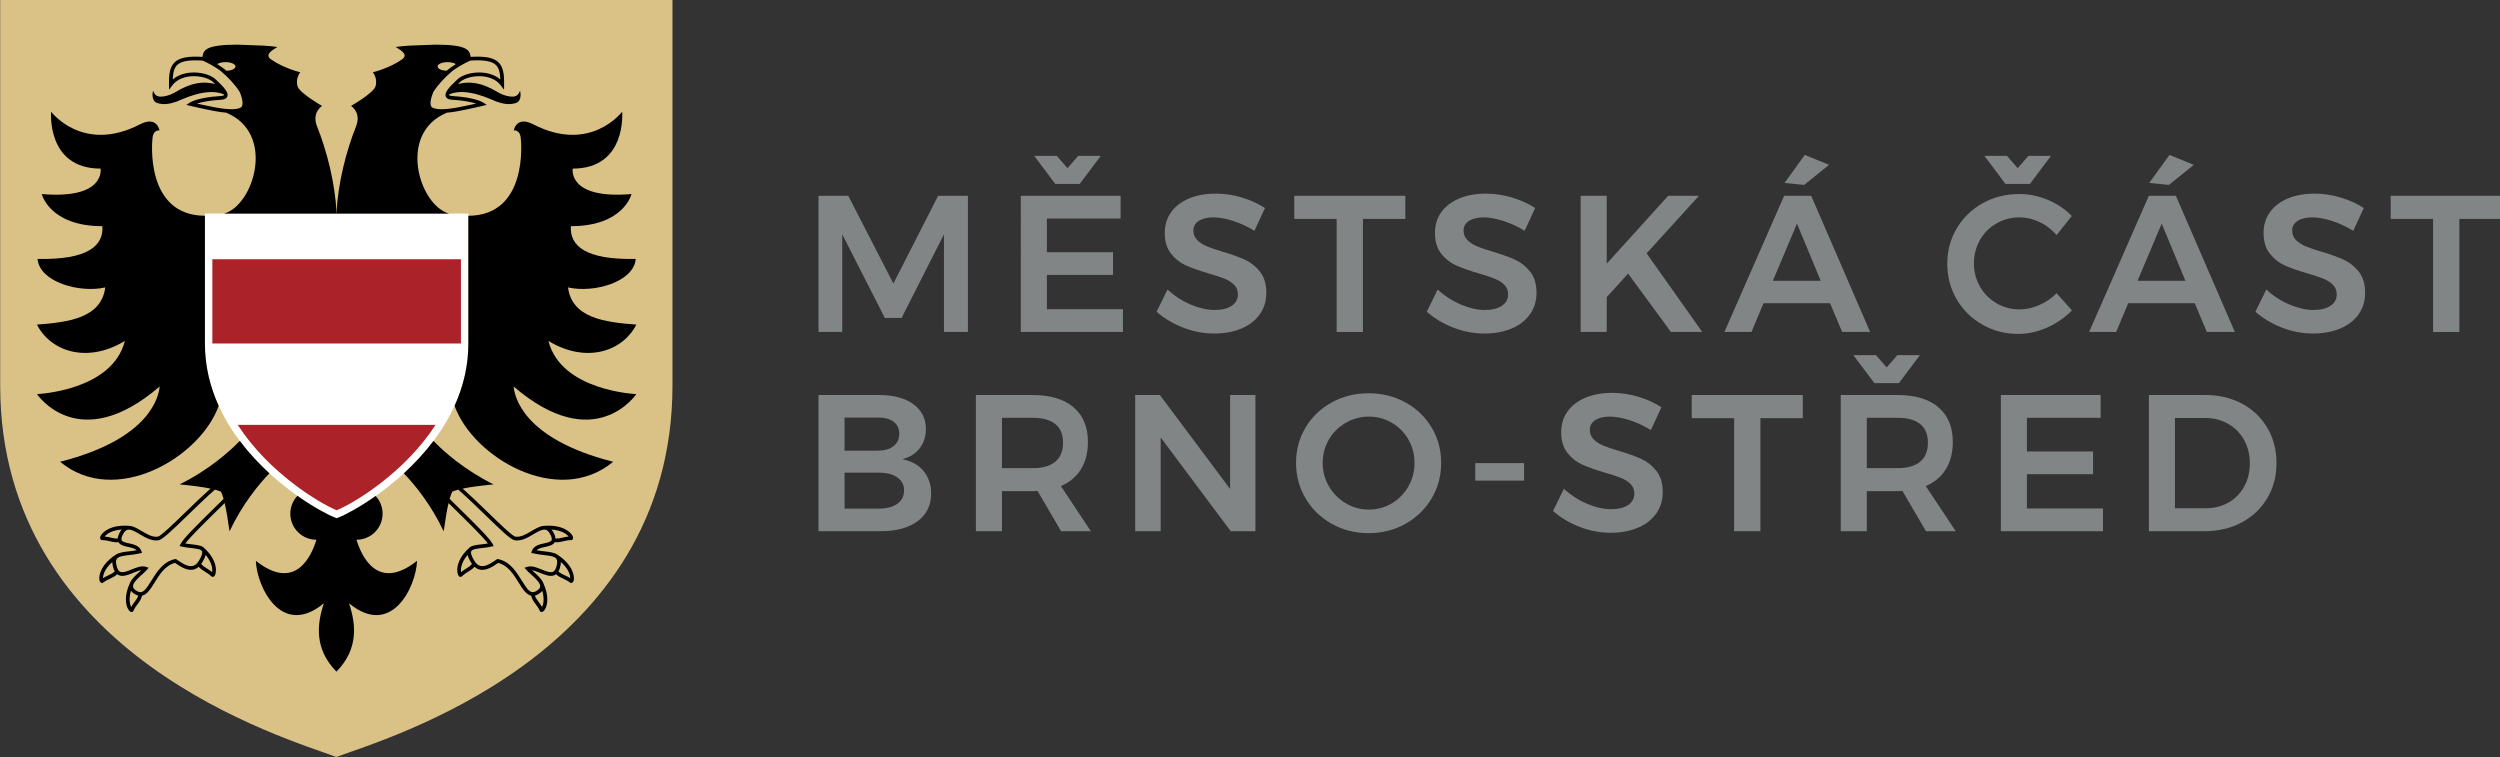
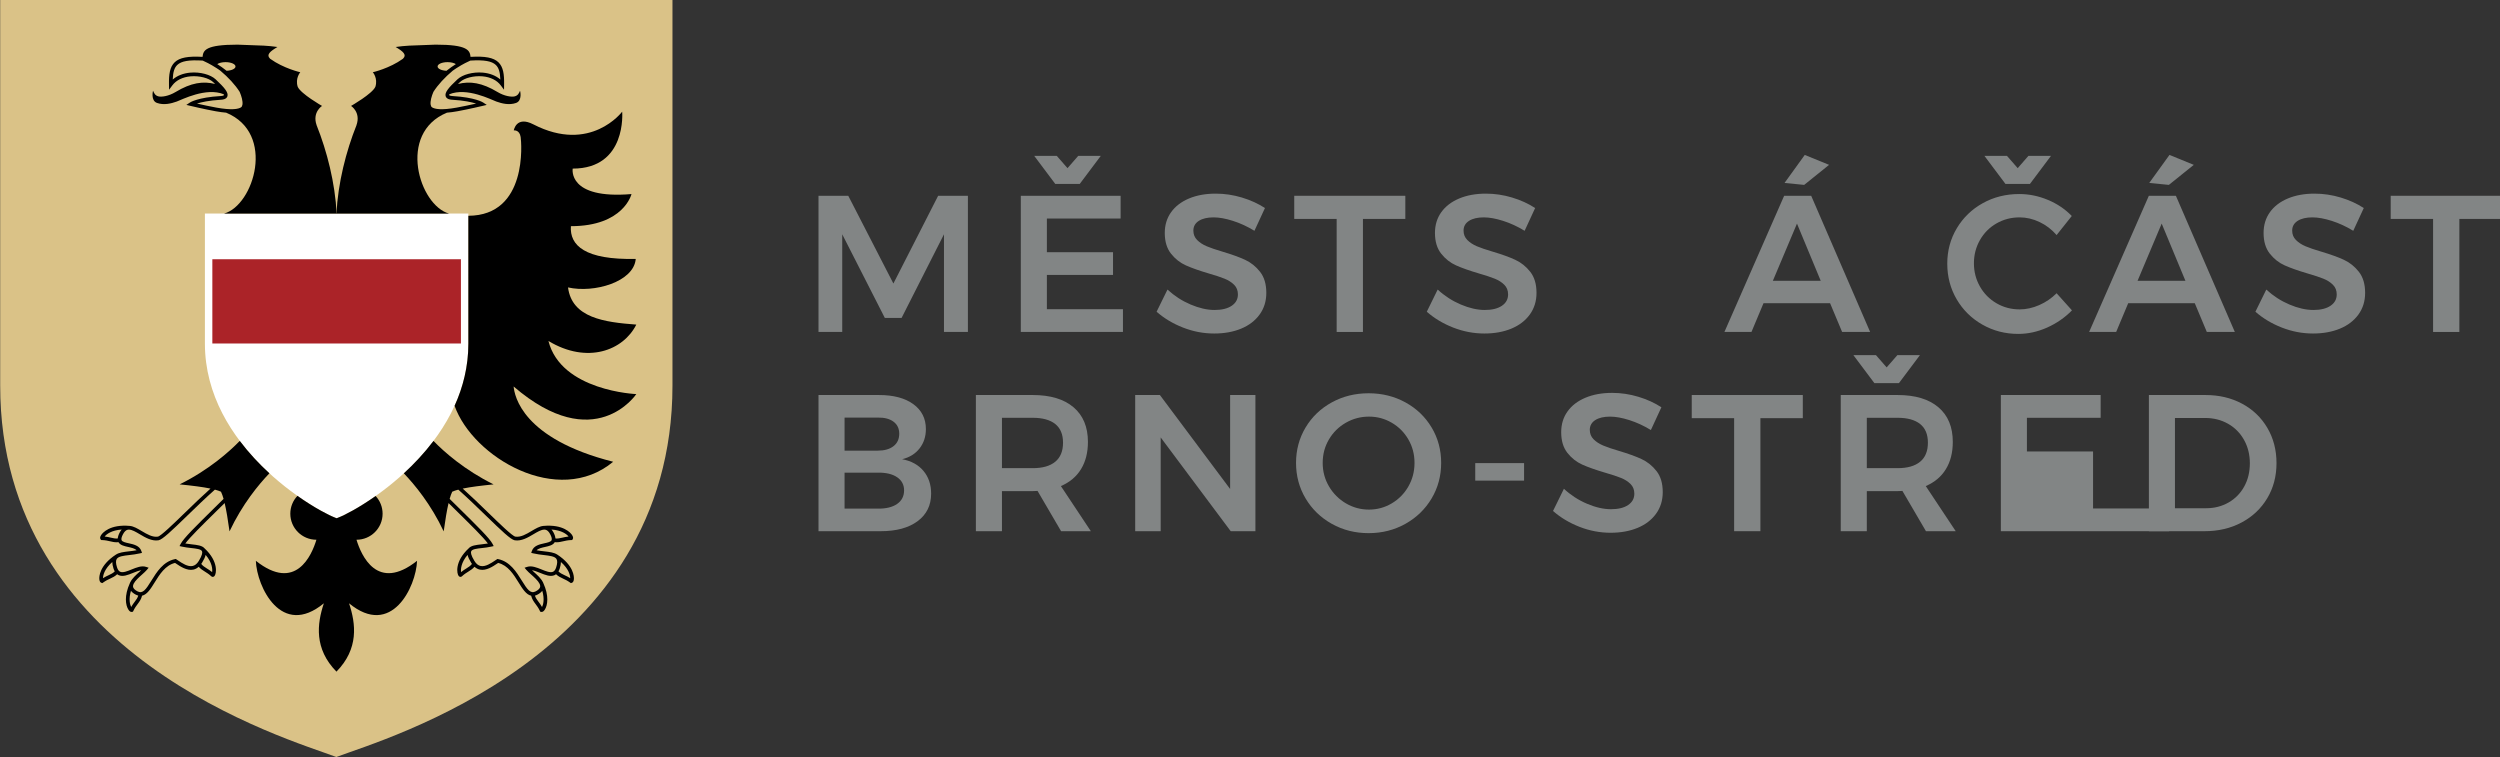
<svg xmlns="http://www.w3.org/2000/svg" xmlns:ns1="http://www.inkscape.org/namespaces/inkscape" xmlns:ns2="http://sodipodi.sourceforge.net/DTD/sodipodi-0.dtd" width="237.2mm" height="71.842mm" viewBox="0 0 237.2 71.842" version="1.1" id="svg5" ns1:version="1.1 (c4e8f9e, 2021-05-24)" ns2:docname="logo-foot.svg">
  <rect x="0" y="0" width="237.2" height="71.842" fill="#333333" stroke="none" />
  <ns2:namedview id="namedview7" pagecolor="#ffffff" bordercolor="#666666" borderopacity="1.0" ns1:pageshadow="2" ns1:pageopacity="0.0" ns1:pagecheckerboard="0" ns1:document-units="mm" showgrid="false" ns1:zoom="0.55856481" ns1:cx="403.71322" ns1:cy="170.97389" ns1:window-width="1440" ns1:window-height="855" ns1:window-x="0" ns1:window-y="23" ns1:window-maximized="1" ns1:current-layer="layer1" />
  <defs id="defs2">
    <clipPath clipPathUnits="userSpaceOnUse" id="clipPath47">
      <path d="M 0,367.449 H 836.16 V 0 H 0 Z" id="path45" />
    </clipPath>
  </defs>
  <g ns1:label="Layer 1" ns1:groupmode="layer" id="layer1" transform="translate(57.495,-78.237)">
    <g id="g31" ns1:label="znak-mc-brno-stred-s-textem-barevny-web-rgb" transform="matrix(0.353,0,0,-0.353,-86.384,178.976)">
      <g id="g33" transform="translate(301.836,232.757)">
        <path d="M 0,0 H 8 L 20.131,-23.582 32.157,0 h 8 v -36.602 h -6.431 v 26.249 L 22.327,-32.836 H 17.831 L 6.38,-10.353 V -36.602 H 0 Z" style="fill:#828585;fill-opacity:1;fill-rule:nonzero;stroke:none" id="path35" />
      </g>
      <g id="g37" transform="translate(371.639,243.477)">
        <path d="M 0,0 H 6.066 L 0.418,-7.529 H -6.17 L -11.816,0 h 6.065 l 2.876,-3.294 z m -15.425,-10.719 h 26.824 v -6.118 H -8.418 v -9.046 H 9.36 V -32 H -8.418 v -9.203 h 20.445 v -6.118 h -27.452 z" style="fill:#828585;fill-opacity:1;fill-rule:nonzero;stroke:none" id="path39" />
      </g>
      <g id="g41">
        <g id="g43" clip-path="url(#clipPath47)">
          <g id="g49" transform="translate(413.235,226.012)">
            <path d="m 0,0 c -1.971,0.627 -3.704,0.941 -5.203,0.941 -1.673,0 -2.999,-0.314 -3.975,-0.941 -0.975,-0.627 -1.463,-1.499 -1.463,-2.615 0,-1.011 0.34,-1.856 1.019,-2.535 0.681,-0.681 1.534,-1.238 2.563,-1.674 1.027,-0.436 2.431,-0.915 4.209,-1.438 2.475,-0.732 4.504,-1.464 6.091,-2.196 1.586,-0.731 2.936,-1.813 4.052,-3.241 1.115,-1.43 1.674,-3.313 1.674,-5.647 0,-2.232 -0.601,-4.175 -1.804,-5.83 -1.203,-1.656 -2.858,-2.92 -4.968,-3.791 -2.109,-0.873 -4.523,-1.307 -7.241,-1.307 -2.859,0 -5.647,0.53 -8.366,1.594 -2.72,1.063 -5.091,2.485 -7.111,4.261 l 2.927,5.962 c 1.848,-1.709 3.922,-3.051 6.223,-4.027 2.3,-0.975 4.444,-1.464 6.432,-1.464 1.951,0 3.484,0.375 4.6,1.125 1.115,0.749 1.674,1.768 1.674,3.059 0,1.046 -0.339,1.908 -1.02,2.588 -0.679,0.679 -1.543,1.228 -2.589,1.646 -1.044,0.419 -2.474,0.889 -4.287,1.412 -2.476,0.733 -4.496,1.447 -6.065,2.144 -1.569,0.697 -2.911,1.752 -4.027,3.164 -1.116,1.412 -1.672,3.268 -1.672,5.569 0,2.125 0.565,3.981 1.699,5.568 1.133,1.586 2.736,2.815 4.81,3.686 2.074,0.871 4.471,1.307 7.19,1.307 2.37,0 4.714,-0.348 7.032,-1.046 C 4.722,5.577 6.788,4.635 8.601,3.452 L 5.776,-2.667 C 3.896,-1.517 1.968,-0.627 0,0" style="fill:#828585;fill-opacity:1;fill-rule:nonzero;stroke:none" id="path51" />
          </g>
          <g id="g53" transform="translate(429.709,232.757)">
            <path d="M 0,0 H 29.856 V -6.222 H 18.459 v -30.38 h -7.061 v 30.38 L 0,-6.222 Z" style="fill:#828585;fill-opacity:1;fill-rule:nonzero;stroke:none" id="path55" />
          </g>
          <g id="g57" transform="translate(485.856,226.012)">
            <path d="m 0,0 c -1.971,0.627 -3.704,0.941 -5.202,0.941 -1.674,0 -2.999,-0.314 -3.975,-0.941 -0.975,-0.627 -1.463,-1.499 -1.463,-2.615 0,-1.011 0.339,-1.856 1.019,-2.535 0.68,-0.681 1.533,-1.238 2.562,-1.674 1.028,-0.436 2.432,-0.915 4.21,-1.438 2.474,-0.732 4.504,-1.464 6.09,-2.196 1.586,-0.731 2.937,-1.813 4.053,-3.241 1.115,-1.43 1.674,-3.313 1.674,-5.647 0,-2.232 -0.602,-4.175 -1.804,-5.83 -1.203,-1.656 -2.858,-2.92 -4.969,-3.791 -2.108,-0.873 -4.522,-1.307 -7.241,-1.307 -2.858,0 -5.646,0.53 -8.366,1.594 -2.719,1.063 -5.09,2.485 -7.11,4.261 l 2.926,5.962 c 1.849,-1.709 3.923,-3.051 6.224,-4.027 2.3,-0.975 4.444,-1.464 6.431,-1.464 1.952,0 3.485,0.375 4.601,1.125 1.114,0.749 1.673,1.768 1.673,3.059 0,1.046 -0.339,1.908 -1.019,2.588 -0.679,0.679 -1.543,1.228 -2.589,1.646 -1.044,0.419 -2.475,0.889 -4.287,1.412 -2.476,0.733 -4.497,1.447 -6.065,2.144 -1.569,0.697 -2.911,1.752 -4.027,3.164 -1.117,1.412 -1.672,3.268 -1.672,5.569 0,2.125 0.564,3.981 1.699,5.568 1.132,1.586 2.735,2.815 4.81,3.686 2.074,0.871 4.47,1.307 7.19,1.307 2.37,0 4.714,-0.348 7.032,-1.046 C 4.723,5.577 6.789,4.635 8.602,3.452 L 5.777,-2.667 C 3.896,-1.517 1.969,-0.627 0,0" style="fill:#828585;fill-opacity:1;fill-rule:nonzero;stroke:none" id="path59" />
          </g>
          <g id="g61" transform="translate(539.37,196.156)">
-             <path d="M 0,0 H -8.418 L -19.921,15.687 -25.673,9.36 V 0 h -7.007 v 36.602 h 7.007 V 18.354 L -9.15,36.602 h 8.261 L -14.954,21.124 Z" style="fill:#828585;fill-opacity:1;fill-rule:nonzero;stroke:none" id="path63" />
-           </g>
+             </g>
          <g id="g65" transform="translate(566.927,243.738)">
            <path d="M 0,0 6.536,-2.667 -0.156,-8.053 -5.437,-7.53 Z M -8.575,-33.831 H 4.289 l -6.381,15.373 z m 18.615,-13.752 -3.242,7.739 h -17.882 l -3.242,-7.739 h -7.269 l 16.053,36.602 h 7.269 l 15.842,-36.602 z" style="fill:#828585;fill-opacity:1;fill-rule:nonzero;stroke:none" id="path67" />
          </g>
          <g id="g69" transform="translate(627.034,243.477)">
            <path d="M 0,0 H 6.065 L 0.418,-7.529 H -6.17 L -11.817,0 h 6.066 l 2.875,-3.294 z m 3.007,-17.778 c -1.761,0.837 -3.548,1.255 -5.361,1.255 -2.266,0 -4.338,-0.541 -6.221,-1.621 -1.883,-1.081 -3.365,-2.572 -4.445,-4.471 -1.081,-1.901 -1.621,-3.982 -1.621,-6.247 0,-2.267 0.54,-4.35 1.621,-6.249 1.08,-1.901 2.562,-3.4 4.445,-4.498 1.883,-1.097 3.955,-1.646 6.221,-1.646 1.743,0 3.496,0.383 5.255,1.15 1.761,0.767 3.321,1.831 4.681,3.19 l 4.13,-4.602 c -1.917,-1.953 -4.149,-3.495 -6.692,-4.628 -2.545,-1.132 -5.124,-1.699 -7.74,-1.699 -3.52,0 -6.745,0.837 -9.672,2.511 -2.928,1.673 -5.229,3.947 -6.903,6.822 -1.672,2.877 -2.509,6.058 -2.509,9.544 0,3.485 0.854,6.657 2.562,9.515 1.707,2.859 4.034,5.108 6.98,6.745 2.946,1.639 6.213,2.458 9.804,2.458 2.615,0 5.178,-0.522 7.687,-1.569 2.509,-1.046 4.654,-2.492 6.43,-4.339 l -4.077,-5.124 c -1.29,1.498 -2.815,2.666 -4.575,3.503" style="fill:#828585;fill-opacity:1;fill-rule:nonzero;stroke:none" id="path71" />
          </g>
          <g id="g73" transform="translate(664.952,243.738)">
            <path d="m 0,0 6.536,-2.667 -6.693,-5.386 -5.28,0.523 z M -8.575,-33.831 H 4.288 l -6.38,15.373 z m 18.615,-13.752 -3.242,7.739 h -17.882 l -3.242,-7.739 h -7.269 l 16.053,36.602 h 7.268 l 15.843,-36.602 z" style="fill:#828585;fill-opacity:1;fill-rule:nonzero;stroke:none" id="path75" />
          </g>
          <g id="g77" transform="translate(708.577,226.012)">
            <path d="m 0,0 c -1.971,0.627 -3.704,0.941 -5.203,0.941 -1.674,0 -2.999,-0.314 -3.975,-0.941 -0.975,-0.627 -1.463,-1.499 -1.463,-2.615 0,-1.011 0.339,-1.856 1.02,-2.535 0.68,-0.681 1.533,-1.238 2.562,-1.674 1.027,-0.436 2.431,-0.915 4.209,-1.438 2.475,-0.732 4.504,-1.464 6.091,-2.196 1.585,-0.731 2.936,-1.813 4.052,-3.241 1.115,-1.43 1.674,-3.313 1.674,-5.647 0,-2.232 -0.601,-4.175 -1.804,-5.83 -1.203,-1.656 -2.858,-2.92 -4.968,-3.791 -2.108,-0.873 -4.523,-1.307 -7.241,-1.307 -2.858,0 -5.647,0.53 -8.366,1.594 -2.72,1.063 -5.091,2.485 -7.111,4.261 l 2.927,5.962 c 1.848,-1.709 3.922,-3.051 6.223,-4.027 2.3,-0.975 4.444,-1.464 6.432,-1.464 1.951,0 3.484,0.375 4.6,1.125 1.115,0.749 1.674,1.768 1.674,3.059 0,1.046 -0.34,1.908 -1.02,2.588 -0.679,0.679 -1.542,1.228 -2.588,1.646 -1.045,0.419 -2.475,0.889 -4.287,1.412 -2.477,0.733 -4.497,1.447 -6.066,2.144 -1.569,0.697 -2.911,1.752 -4.027,3.164 -1.116,1.412 -1.672,3.268 -1.672,5.569 0,2.125 0.565,3.981 1.699,5.568 1.133,1.586 2.736,2.815 4.81,3.686 2.074,0.871 4.47,1.307 7.19,1.307 2.37,0 4.715,-0.348 7.032,-1.046 C 4.722,5.577 6.788,4.635 8.601,3.452 L 5.776,-2.667 C 3.896,-1.517 1.968,-0.627 0,0" style="fill:#828585;fill-opacity:1;fill-rule:nonzero;stroke:none" id="path79" />
          </g>
          <g id="g81" transform="translate(724.413,232.757)">
            <path d="M 0,0 H 29.855 V -6.222 H 18.458 v -30.38 h -7.061 v 30.38 L 0,-6.222 Z" style="fill:#828585;fill-opacity:1;fill-rule:nonzero;stroke:none" id="path83" />
          </g>
          <g id="g85" transform="translate(322.961,149.925)">
            <path d="M 0,0 C 1.254,0.871 1.881,2.092 1.881,3.66 1.881,5.158 1.254,6.335 0,7.189 -1.255,8.043 -2.999,8.452 -5.229,8.418 h -8.89 v -9.674 h 8.89 C -2.999,-1.29 -1.255,-0.871 0,0 m -0.968,15.529 c 1.028,0.801 1.544,1.917 1.544,3.347 0,1.394 -0.516,2.475 -1.544,3.241 -1.028,0.767 -2.449,1.133 -4.261,1.099 h -8.89 v -8.89 h 8.89 c 1.812,0 3.233,0.401 4.261,1.203 m 5.334,11.295 c 2.248,-1.639 3.373,-3.87 3.373,-6.694 0,-2.022 -0.568,-3.756 -1.7,-5.201 C 4.906,13.48 3.346,12.514 1.358,12.025 3.799,11.572 5.707,10.526 7.084,8.889 8.461,7.25 9.149,5.21 9.149,2.771 9.149,-0.366 7.939,-2.833 5.516,-4.628 3.093,-6.424 -0.209,-7.32 -4.393,-7.32 h -16.732 v 36.6 h 16.262 c 3.904,0 6.981,-0.818 9.229,-2.456" style="fill:#828585;fill-opacity:1;fill-rule:nonzero;stroke:none" id="path87" />
          </g>
          <g id="g89" transform="translate(351.143,159.546)">
            <path d="m 0,0 h 8.262 c 2.649,0 4.671,0.575 6.066,1.726 1.393,1.149 2.09,2.857 2.09,5.124 0,2.229 -0.697,3.903 -2.09,5.019 -1.395,1.115 -3.417,1.673 -6.066,1.673 H 0 Z M 15.896,-16.941 9.569,-6.117 C 9.29,-6.153 8.854,-6.17 8.262,-6.17 H 0 v -10.771 h -7.006 v 36.6 H 8.262 c 4.741,0 8.4,-1.097 10.981,-3.293 2.579,-2.196 3.868,-5.3 3.868,-9.307 0,-2.859 -0.618,-5.3 -1.856,-7.321 -1.237,-2.021 -3.041,-3.538 -5.412,-4.55 l 8.053,-12.129 z" style="fill:#828585;fill-opacity:1;fill-rule:nonzero;stroke:none" id="path91" />
          </g>
          <g id="g93" transform="translate(412.473,179.205)">
            <path d="m 0,0 h 6.797 v -36.601 h -6.64 l -18.823,25.204 v -25.204 h -6.851 V 0 h 6.642 L 0,-25.254 Z" style="fill:#828585;fill-opacity:1;fill-rule:nonzero;stroke:none" id="path95" />
          </g>
          <g id="g97" transform="translate(443.577,171.755)">
            <path d="m 0,0 c -1.917,-1.098 -3.434,-2.598 -4.549,-4.497 -1.116,-1.9 -1.674,-4 -1.674,-6.3 0,-2.301 0.567,-4.411 1.7,-6.328 1.132,-1.917 2.649,-3.434 4.549,-4.549 1.9,-1.116 3.965,-1.673 6.196,-1.673 2.196,0 4.236,0.557 6.117,1.673 1.883,1.115 3.373,2.632 4.471,4.549 1.098,1.917 1.648,4.027 1.648,6.328 0,2.3 -0.55,4.4 -1.648,6.3 C 15.712,-2.598 14.222,-1.098 12.339,0 10.458,1.099 8.418,1.646 6.222,1.646 3.991,1.646 1.917,1.099 0,0 m 16.025,5.463 c 2.981,-1.638 5.326,-3.886 7.034,-6.744 1.708,-2.859 2.562,-6.031 2.562,-9.516 0,-3.486 -0.854,-6.667 -2.562,-9.544 -1.708,-2.875 -4.053,-5.149 -7.034,-6.822 -2.979,-1.674 -6.283,-2.511 -9.908,-2.511 -3.625,0 -6.928,0.837 -9.908,2.511 -2.981,1.673 -5.325,3.947 -7.033,6.822 -1.708,2.877 -2.562,6.058 -2.562,9.544 0,3.485 0.854,6.657 2.562,9.516 1.708,2.858 4.052,5.106 7.033,6.744 2.98,1.64 6.283,2.458 9.908,2.458 3.625,0 6.929,-0.818 9.908,-2.458" style="fill:#828585;fill-opacity:1;fill-rule:nonzero;stroke:none" id="path99" />
          </g>
          <path d="m 478.357,160.905 h 13.123 v -4.706 h -13.123 z" style="fill:#828585;fill-opacity:1;fill-rule:nonzero;stroke:none" id="path101" />
          <g id="g103" transform="translate(519.788,172.461)">
            <path d="m 0,0 c -1.971,0.627 -3.704,0.94 -5.203,0.94 -1.673,0 -2.998,-0.313 -3.975,-0.94 -0.975,-0.628 -1.463,-1.499 -1.463,-2.615 0,-1.012 0.34,-1.856 1.02,-2.536 0.68,-0.68 1.533,-1.238 2.562,-1.673 1.027,-0.437 2.431,-0.915 4.209,-1.438 2.475,-0.732 4.504,-1.465 6.091,-2.196 1.586,-0.731 2.937,-1.813 4.053,-3.241 1.114,-1.431 1.673,-3.313 1.673,-5.648 0,-2.231 -0.601,-4.174 -1.804,-5.83 -1.202,-1.655 -2.858,-2.92 -4.968,-3.791 -2.108,-0.872 -4.523,-1.307 -7.241,-1.307 -2.858,0 -5.646,0.531 -8.366,1.594 -2.72,1.064 -5.091,2.485 -7.111,4.262 l 2.927,5.962 c 1.849,-1.71 3.922,-3.052 6.224,-4.027 2.3,-0.976 4.443,-1.464 6.431,-1.464 1.952,0 3.485,0.375 4.6,1.125 1.115,0.749 1.674,1.767 1.674,3.058 0,1.046 -0.339,1.909 -1.02,2.588 -0.679,0.68 -1.542,1.229 -2.588,1.647 -1.045,0.419 -2.475,0.889 -4.287,1.412 -2.476,0.732 -4.497,1.446 -6.066,2.144 -1.568,0.697 -2.91,1.751 -4.026,3.163 -1.117,1.413 -1.672,3.268 -1.672,5.57 0,2.125 0.564,3.98 1.698,5.567 1.133,1.587 2.736,2.816 4.811,3.687 2.074,0.871 4.47,1.306 7.189,1.306 2.37,0 4.715,-0.347 7.032,-1.046 C 4.722,5.576 6.788,4.635 8.601,3.451 L 5.777,-2.668 C 3.896,-1.517 1.969,-0.628 0,0" style="fill:#828585;fill-opacity:1;fill-rule:nonzero;stroke:none" id="path105" />
          </g>
          <g id="g107" transform="translate(536.546,179.205)">
            <path d="M 0,0 H 29.856 V -6.222 H 18.458 v -30.379 h -7.06 V -6.222 H 0 Z" style="fill:#828585;fill-opacity:1;fill-rule:nonzero;stroke:none" id="path109" />
          </g>
          <g id="g111" transform="translate(583.605,159.546)">
            <path d="m 0,0 h 8.261 c 2.649,0 4.672,0.575 6.066,1.726 1.394,1.149 2.091,2.857 2.091,5.124 0,2.229 -0.697,3.903 -2.091,5.019 -1.394,1.115 -3.417,1.673 -6.066,1.673 H 0 Z m 8.209,30.379 h 6.066 L 8.627,22.85 H 2.039 l -5.646,7.529 h 6.064 l 2.877,-3.295 z m 7.687,-47.32 -6.328,10.824 C 9.289,-6.153 8.854,-6.17 8.261,-6.17 H 0 v -10.771 h -7.007 v 36.6 H 8.261 c 4.741,0 8.401,-1.097 10.981,-3.293 2.579,-2.196 3.868,-5.3 3.868,-9.307 0,-2.859 -0.618,-5.3 -1.855,-7.321 -1.237,-2.021 -3.041,-3.538 -5.412,-4.55 l 8.053,-12.129 z" style="fill:#828585;fill-opacity:1;fill-rule:nonzero;stroke:none" id="path113" />
          </g>
          <g id="g115" transform="translate(619.63,179.205)">
-             <path d="M 0,0 H 26.824 V -6.117 H 7.007 v -9.046 H 24.785 V -21.28 H 7.007 v -9.203 h 20.445 v -6.118 H 0 Z" style="fill:#828585;fill-opacity:1;fill-rule:nonzero;stroke:none" id="path117" />
+             <path d="M 0,0 H 26.824 V -6.117 H 7.007 v -9.046 H 24.785 V -21.28 v -9.203 h 20.445 v -6.118 H 0 Z" style="fill:#828585;fill-opacity:1;fill-rule:nonzero;stroke:none" id="path117" />
          </g>
          <g id="g119" transform="translate(680.832,150.316)">
            <path d="m 0,0 c 1.795,1.027 3.198,2.458 4.21,4.288 1.01,1.83 1.517,3.912 1.517,6.249 0,2.334 -0.524,4.435 -1.57,6.3 -1.046,1.864 -2.483,3.31 -4.313,4.34 -1.831,1.027 -3.878,1.543 -6.145,1.543 h -8.104 V -1.542 h 8.366 c 2.23,0 4.243,0.514 6.039,1.542 m 3.634,26.562 c 2.893,-1.55 5.158,-3.721 6.798,-6.51 1.637,-2.788 2.458,-5.943 2.458,-9.463 C 12.89,7.067 12.061,3.922 10.406,1.15 8.749,-1.62 6.458,-3.791 3.529,-5.358 0.603,-6.928 -2.729,-7.712 -6.458,-7.712 h -14.954 v 36.601 h 15.216 c 3.661,0 6.936,-0.776 9.83,-2.327" style="fill:#828585;fill-opacity:1;fill-rule:nonzero;stroke:none" id="path121" />
          </g>
          <g id="g123" transform="translate(262.586,285.559)">
            <path d="m 0,0 v -103.83 c 0,-72.816 -77.184,-94.851 -90.348,-99.816 -13.163,4.965 -90.347,27 -90.347,99.816 V 0 Z" style="fill:#dac287;fill-opacity:1;fill-rule:nonzero;stroke:none" id="path125" />
          </g>
          <g id="g127" transform="translate(136.914,227.984)">
            <path d="m 0,0 v -34.95 c 0,-27.749 29.288,-44.633 35.054,-46.807 l 0.353,-0.133 0.353,0.133 c 5.766,2.174 35.054,19.058 35.054,46.807 V 0 Z" style="fill:#ffffff;fill-opacity:1;fill-rule:nonzero;stroke:none" id="path129" />
          </g>
          <g id="g131" transform="translate(172.239,104.854)">
            <path d="M 0,0 C 0,0 0,0.001 0,0.001 L -0.001,0 Z" style="fill:#000000;fill-opacity:1;fill-rule:nonzero;stroke:none" id="path133" />
          </g>
          <g id="g135" transform="translate(218.913,116.408)">
            <path d="M 0,0 Z" style="fill:#000000;fill-opacity:1;fill-rule:nonzero;stroke:none" id="path137" />
          </g>
          <g id="g139" transform="translate(172.321,148.229)">
-             <path d="M 0,0 C 4.596,1.895 18.225,10.002 26.587,22.953 H -26.586 C -18.225,10.003 -4.596,1.895 0,0" style="fill:#ab2328;fill-opacity:1;fill-rule:nonzero;stroke:none" id="path141" />
-           </g>
+             </g>
          <path d="m 205.728,215.701 h -66.814 v -22.646 h 66.814 z" style="fill:#ab2328;fill-opacity:1;fill-rule:nonzero;stroke:none" id="path143" />
          <g id="g145" transform="translate(201.637,259.465)">
            <path d="M 0,0 C 0.294,-0.813 1.387,-0.877 1.746,-0.898 4.959,-1.085 6.994,-1.547 8.173,-1.924 6.81,-2.232 4.752,-2.682 2.989,-3.001 c -4.226,-0.768 -5.95,-0.389 -6.651,0.063 -0.204,0.132 -0.331,0.368 -0.386,0.72 -0.145,0.915 0.247,2.285 0.748,3.447 1.211,1.904 3.073,3.917 5.19,5.687 C 2.024,7.013 2.156,7.1 2.289,7.191 2.272,7.185 2.261,7.175 2.244,7.169 2.354,7.245 2.459,7.312 2.567,7.383 2.633,7.428 2.698,7.471 2.764,7.514 2.849,7.569 2.937,7.63 3.021,7.684 3.016,7.678 3.005,7.672 3,7.666 4.609,8.7 5.991,9.356 6.618,9.63 L 6.621,9.631 C 10.32,9.856 12.372,9.503 13.465,8.461 14.245,7.718 14.613,6.575 14.687,4.544 13.49,5.581 11.862,6.226 9.976,6.393 7.346,6.628 4.542,5.887 3.161,4.595 0.824,2.41 -0.372,1.03 0,0 M 0.49,9.213 C 1.428,9.213 2.25,9.001 2.727,8.682 1.919,8.177 1.067,7.581 0.204,6.888 c -1.34,0.064 -2.387,0.554 -2.387,1.156 0,0.646 1.197,1.169 2.673,1.169 M 19.965,1.501 C 19.721,0.904 19.44,0.239 18.526,0.008 17.684,-0.204 15.777,0.067 13.938,1.176 9.777,3.684 6.542,4.165 3.296,3.341 3.474,3.512 3.641,3.675 3.843,3.865 5.014,4.959 7.555,5.604 9.887,5.397 12.023,5.208 13.767,4.346 14.796,2.969 l 0.879,-1.174 0.022,1.466 c 0.039,2.636 -0.208,4.652 -1.542,5.924 -1.3,1.24 -3.551,1.674 -7.479,1.448 -0.188,1.75 -0.78,3.283 -9.399,3.283 -7.339,-0.251 -7.909,-0.251 -10.733,-0.631 2.021,-1.204 3.072,-2.071 1.962,-3.166 -3.621,-2.607 -8.097,-3.622 -8.097,-3.622 0,0 1.416,-1.61 0.685,-3.911 -0.826,-1.885 -6.533,-5.143 -6.533,-5.143 0,0 2.671,-1.686 1.46,-5.155 l 0.019,0.028 c -2.846,-7.113 -4.989,-15.582 -5.406,-23.806 H 0.882 c -7.984,2.201 -13.988,21.589 -0.549,27.122 0.851,0.07 1.789,0.193 2.834,0.382 2.951,0.535 6.708,1.429 6.746,1.438 l 1.114,0.265 -0.952,0.637 C 9.991,-1.59 7.933,-0.257 1.804,0.1 1.153,0.138 0.96,0.286 0.94,0.34 0.922,0.392 0.931,0.472 0.96,0.57 c 4.734,1.972 11.357,-1.486 12.639,-1.946 1.541,-0.554 3.49,-1.027 5.322,-0.376 1.745,0.62 1.087,3.359 1.044,3.253" style="fill:#000000;fill-opacity:1;fill-rule:nonzero;stroke:none" id="path147" />
          </g>
          <g id="g149" transform="translate(229.246,193.736)">
            <path d="M 0,0 C 10.425,-6.299 20.14,-2.563 23.62,4.398 15.029,5.04 6.326,6.204 5.267,14.389 12.263,12.801 22.96,15.871 23.468,22.055 9.825,21.75 5.676,25.681 6.039,30.851 c 14.231,0 16.289,8.634 16.289,8.634 -17.267,-1.466 -15.801,6.841 -15.801,6.841 14.616,0 13.298,15.303 13.298,15.303 0,0 -8.496,-11.341 -23.877,-3.411 -4.63,2.388 -5.257,-1.622 -5.257,-1.622 0,0 1.544,0.227 1.847,-1.789 0.216,-1.443 1.951,-21.085 -14.056,-21.16 V -0.71 c 0,-6.114 -1.424,-11.7 -3.704,-16.717 4.921,-13.871 27.798,-27.355 42.625,-15.043 -24.435,6.189 -26.514,17.711 -26.758,20.235 21.816,-18.769 32.975,-2.046 32.975,-2.046 0,0 -20.226,0.815 -23.62,14.281" style="fill:#000000;fill-opacity:1;fill-rule:nonzero;stroke:none" id="path151" />
          </g>
          <g id="g153" transform="translate(233.567,130.782)">
            <path d="m 0,0 c -0.65,0.301 -1.154,0.546 -1.631,1.017 0.131,0.23 0.251,0.48 0.346,0.779 0.216,0.672 0.318,1.245 0.32,1.745 2.096,-1.846 2.496,-3.55 2.5,-4.343 C 0.965,-0.445 0.459,-0.212 0,0 M -2.237,2.101 C -2.436,1.479 -2.711,1.093 -3.076,0.922 -3.806,0.58 -4.996,1.063 -6.146,1.53 -7.472,2.067 -8.843,2.624 -10.037,2.232 l -0.702,-0.23 0.475,-0.566 C -9.94,1.05 -9.46,0.62 -8.951,0.165 c 0.845,-0.756 1.843,-1.649 2.244,-2.462 l -0.002,-10e-4 c 0.012,-0.023 0.018,-0.044 0.029,-0.067 0.114,-0.251 0.175,-0.495 0.146,-0.723 -0.056,-0.448 -0.464,-0.874 -1.212,-1.264 -1.404,-0.73 -2.245,0.489 -3.73,2.891 -1.412,2.284 -3.17,5.127 -6.352,5.782 l -0.202,0.041 -0.598,-0.397 c -1.106,-0.748 -2.625,-1.773 -3.928,-1.491 -0.642,0.139 -1.185,0.583 -1.66,1.358 -0.982,1.6 -1.008,2.306 -0.856,2.615 0.272,0.556 1.535,0.698 2.873,0.847 0.784,0.087 1.673,0.186 2.534,0.384 l 0.628,0.143 -0.294,0.573 c -0.773,1.502 -3.97,4.651 -9.269,9.868 l -2.273,2.241 c 0.217,0.764 0.446,1.417 0.694,1.93 0.438,0.204 0.993,0.388 1.633,0.56 2.349,-2.067 4.947,-4.582 7.268,-6.835 4.475,-4.345 6.859,-6.621 7.907,-6.784 1.799,-0.28 3.516,0.737 5.029,1.637 1.065,0.633 2.08,1.23 2.894,1.238 0.023,0.002 0.043,0.002 0.067,0.004 0.113,-0.004 0.223,-0.019 0.328,-0.048 0.457,-0.129 0.854,-0.521 1.214,-1.203 0.388,-0.733 0.516,-1.288 0.37,-1.604 C -3.677,8.95 -4.563,8.756 -5.42,8.568 -6.691,8.289 -8.274,7.942 -8.767,6.516 L -8.947,5.993 -8.409,5.866 C -7.417,5.631 -6.416,5.514 -5.534,5.411 -3.969,5.229 -2.618,5.07 -2.163,4.364 -1.871,3.91 -1.895,3.17 -2.237,2.101 m -3.74,-6.299 c 0.655,-2.24 0.271,-3.712 -0.062,-4.358 -0.332,0.588 -0.667,1.035 -0.972,1.44 -0.419,0.556 -0.74,1.001 -0.933,1.618 0.211,0.056 0.431,0.141 0.66,0.26 0.587,0.305 1.013,0.656 1.307,1.04 m -20.381,6.019 c -0.433,-0.268 -0.911,-0.565 -1.439,-0.996 -0.12,0.781 -0.012,2.551 1.74,4.626 0.143,-0.593 0.468,-1.294 0.988,-2.142 0.064,-0.104 0.136,-0.185 0.203,-0.281 -0.415,-0.523 -0.884,-0.829 -1.492,-1.207 m 27.449,8.57 C 0.422,10.32 -0.121,10.193 -0.613,10.078 -1.28,9.923 -1.808,9.806 -2.435,9.862 c -0.033,0.465 -0.194,0.992 -0.52,1.608 -0.165,0.312 -0.346,0.566 -0.536,0.795 2.735,-0.183 4.096,-1.256 4.582,-1.874 M -1.961,5.545 -1.963,5.541 c -0.827,0.553 -2.066,0.701 -3.454,0.863 -0.68,0.079 -1.378,0.16 -2.083,0.292 0.504,0.502 1.411,0.701 2.294,0.895 1.05,0.23 2.127,0.474 2.582,1.284 0.174,-0.02 0.342,-0.03 0.503,-0.03 0.622,0 1.169,0.128 1.735,0.259 0.623,0.146 1.267,0.297 2.142,0.333 L 2.051,9.448 2.244,9.75 c 0.14,0.279 0.057,0.646 -0.246,1.09 -0.335,0.49 -2.282,2.9 -7.708,2.398 -1.004,-0.1 -2.05,-0.718 -3.143,-1.368 -1.434,-0.852 -2.916,-1.734 -4.364,-1.508 -0.783,0.122 -4.28,3.518 -7.365,6.514 -2.158,2.096 -4.553,4.41 -6.777,6.399 2.094,0.441 4.906,0.79 8.299,1.129 -7.868,3.89 -13.331,8.78 -16.156,11.673 -2.462,-3.265 -5.202,-6.171 -7.967,-8.704 2.892,-3.017 7.278,-8.305 10.711,-15.599 0.424,3.056 0.84,5.628 1.309,7.61 l 1.862,-1.835 c 4.283,-4.218 7.521,-7.405 8.711,-9.035 -0.577,-0.099 -1.155,-0.163 -1.72,-0.227 -1.491,-0.166 -2.8,-0.314 -3.44,-1.069 -3.862,-3.583 -3.197,-6.896 -2.671,-7.466 0.138,-0.149 0.301,-0.212 0.454,-0.212 0.148,0 0.287,0.058 0.387,0.15 0.645,0.596 1.206,0.945 1.749,1.282 0.581,0.361 1.137,0.707 1.637,1.288 0.43,-0.384 0.903,-0.65 1.427,-0.763 1.722,-0.376 3.514,0.838 4.699,1.64 l 0.239,0.159 c 2.636,-0.647 4.157,-3.107 5.502,-5.283 1.028,-1.662 2.018,-3.244 3.362,-3.532 0.232,-0.934 0.675,-1.561 1.155,-2.199 0.386,-0.512 0.785,-1.043 1.165,-1.839 l 0.125,-0.26 0.346,-0.063 c 0.015,-10e-4 0.03,-10e-4 0.046,-10e-4 0.275,0 0.543,0.189 0.797,0.563 0.822,1.209 1.19,3.798 -0.355,7.168 -0.017,0.046 -0.039,0.09 -0.058,0.136 -0.025,0.052 -0.04,0.1 -0.066,0.153 l -0.008,-0.004 c -0.486,0.991 -1.514,1.924 -2.466,2.775 -0.16,0.144 -0.318,0.284 -0.466,0.42 0.685,-0.101 1.465,-0.417 2.228,-0.726 1.35,-0.548 2.746,-1.114 3.87,-0.587 0.134,0.062 0.256,0.145 0.374,0.234 0.591,-0.562 1.21,-0.859 1.859,-1.159 0.58,-0.268 1.18,-0.545 1.892,-1.056 l 0.239,-0.171 0.336,0.118 c 0.28,0.131 0.441,0.465 0.477,0.991 0.041,0.581 0.015,3.631 -4.486,6.571" style="fill:#000000;fill-opacity:1;fill-rule:nonzero;stroke:none" id="path155" />
          </g>
          <g id="g157" transform="translate(177.656,140.308)">
            <path d="m 0,0 h 0.016 c 3.867,0 7.001,3.134 7.001,7.001 0,1.837 -0.713,3.502 -1.87,4.751 C 0.605,8.552 -3.251,6.563 -4.982,5.91 L -5.335,5.777 -5.688,5.91 c -1.739,0.656 -5.622,2.658 -10.189,5.883 -1.18,-1.253 -1.91,-2.936 -1.91,-4.792 0,-3.867 3.135,-7.001 7.001,-7.001 h 0.016 c -1.26,-4.169 -5.56,-14.16 -16.28,-5.663 0.261,-6.971 6.863,-20.835 18.28,-11.418 -1.846,-5.539 -2.647,-12.217 3.385,-18.372 6.032,6.155 5.232,12.833 3.385,18.372 11.417,-9.417 18.019,4.447 18.281,11.418 C 5.561,-14.16 1.26,-4.169 0,0" style="fill:#000000;fill-opacity:1;fill-rule:nonzero;stroke:none" id="path159" />
          </g>
          <g id="g161" transform="translate(139.657,149.044)">
            <path d="m 0,0 c -5.298,-5.217 -8.496,-8.365 -9.269,-9.868 l -0.294,-0.572 0.628,-0.144 c 0.862,-0.197 1.75,-0.297 2.534,-0.384 1.338,-0.149 2.601,-0.291 2.873,-0.846 0.152,-0.31 0.127,-1.016 -0.855,-2.616 -0.475,-0.775 -1.019,-1.218 -1.661,-1.358 -1.302,-0.281 -2.821,0.743 -3.928,1.491 l -0.598,0.398 -0.201,-0.041 c -3.183,-0.656 -4.94,-3.498 -6.353,-5.783 -1.484,-2.402 -2.325,-3.621 -3.73,-2.89 -0.748,0.389 -1.155,0.815 -1.211,1.263 -0.029,0.228 0.032,0.472 0.146,0.723 0.011,0.023 0.017,0.044 0.028,0.067 l -0.001,10e-4 c 0.401,0.813 1.398,1.706 2.243,2.462 0.509,0.455 0.99,0.885 1.314,1.271 l 0.474,0.566 -0.702,0.231 c -1.193,0.391 -2.565,-0.165 -3.89,-0.702 -1.151,-0.467 -2.341,-0.951 -3.07,-0.609 -0.366,0.171 -0.641,0.557 -0.84,1.179 -0.342,1.069 -0.366,1.809 -0.074,2.264 0.456,0.706 1.807,0.864 3.371,1.046 0.882,0.103 1.883,0.22 2.876,0.455 l 0.537,0.127 -0.18,0.523 c -0.493,1.427 -2.075,1.773 -3.347,2.053 -0.857,0.187 -1.743,0.381 -1.951,0.83 -0.146,0.315 -0.018,0.87 0.37,1.603 0.361,0.682 0.758,1.074 1.214,1.203 0.105,0.03 0.215,0.044 0.329,0.048 0.023,-0.002 0.044,-0.002 0.067,-0.004 0.813,-0.008 1.829,-0.605 2.894,-1.238 1.513,-0.899 3.229,-1.917 5.028,-1.637 1.049,0.163 3.433,2.439 7.908,6.784 2.32,2.253 4.919,4.768 7.268,6.835 C 0.586,4.56 1.141,4.375 1.58,4.171 1.828,3.658 2.057,3.005 2.273,2.241 Z m -2.542,-12.811 c 1.751,-2.075 1.86,-3.844 1.739,-4.626 -0.528,0.431 -1.006,0.728 -1.439,0.997 -0.607,0.378 -1.076,0.683 -1.491,1.207 0.066,0.095 0.139,0.176 0.202,0.28 0.521,0.849 0.846,1.55 0.989,2.142 m -19.047,-12.567 c -0.305,-0.405 -0.64,-0.851 -0.972,-1.439 -0.332,0.645 -0.716,2.117 -0.061,4.357 0.293,-0.384 0.72,-0.734 1.307,-1.04 0.229,-0.119 0.448,-0.204 0.66,-0.26 -0.193,-0.617 -0.514,-1.061 -0.934,-1.618 m -4.576,16.979 c -0.626,-0.057 -1.154,0.06 -1.821,0.215 -0.493,0.116 -1.035,0.243 -1.705,0.313 0.487,0.618 1.848,1.691 4.582,1.874 -0.189,-0.229 -0.37,-0.482 -0.536,-0.795 -0.326,-0.616 -0.486,-1.143 -0.52,-1.607 m -2.435,-9.863 c -0.459,-0.212 -0.964,-0.445 -1.535,-0.801 0.005,0.792 0.405,2.497 2.501,4.342 0.001,-0.5 0.104,-1.073 0.319,-1.745 0.096,-0.299 0.215,-0.549 0.347,-0.779 -0.477,-0.471 -0.981,-0.716 -1.632,-1.017 M 6.626,17.825 C 3.804,14.933 -1.663,10.036 -9.539,6.143 -6.146,5.804 -3.334,5.454 -1.24,5.014 c -2.224,-1.99 -4.619,-4.304 -6.778,-6.4 -3.085,-2.996 -6.582,-6.391 -7.365,-6.513 -1.448,-0.227 -2.929,0.655 -4.364,1.507 -1.093,0.65 -2.138,1.268 -3.142,1.369 -5.426,0.502 -7.373,-1.909 -7.708,-2.399 -0.304,-0.443 -0.386,-0.81 -0.246,-1.09 l 0.193,-0.301 0.294,-0.012 c 0.876,-0.035 1.52,-0.187 2.142,-0.332 0.567,-0.132 1.113,-0.26 1.735,-0.26 0.162,0 0.33,0.011 0.503,0.03 0.455,-0.809 1.532,-1.053 2.582,-1.284 0.884,-0.193 1.79,-0.392 2.294,-0.894 -0.705,-0.132 -1.402,-0.213 -2.082,-0.292 -1.388,-0.163 -2.628,-0.311 -3.454,-0.864 l -0.003,0.004 c -4.501,-2.939 -4.527,-5.99 -4.486,-6.571 0.037,-0.525 0.197,-0.859 0.477,-0.99 l 0.336,-0.118 0.239,0.17 c 0.712,0.511 1.312,0.789 1.892,1.056 0.649,0.3 1.269,0.598 1.86,1.159 0.118,-0.089 0.239,-0.172 0.374,-0.234 1.124,-0.526 2.519,0.039 3.869,0.587 0.764,0.309 1.543,0.625 2.228,0.726 -0.148,-0.135 -0.305,-0.276 -0.465,-0.42 -0.953,-0.851 -1.98,-1.784 -2.466,-2.775 l -0.009,0.004 c -0.025,-0.053 -0.041,-0.101 -0.065,-0.152 -0.02,-0.046 -0.041,-0.091 -0.059,-0.137 -1.544,-3.369 -1.176,-5.959 -0.355,-7.168 0.254,-0.374 0.522,-0.563 0.798,-0.563 0.015,0 0.03,0 0.045,0.001 l 0.346,0.063 0.125,0.261 c 0.38,0.796 0.779,1.326 1.165,1.839 0.481,0.637 0.924,1.264 1.156,2.199 1.343,0.287 2.334,1.869 3.361,3.531 1.346,2.177 2.866,4.637 5.502,5.283 l 0.239,-0.159 c 1.186,-0.802 2.977,-2.016 4.699,-1.64 0.524,0.114 0.998,0.379 1.427,0.763 0.5,-0.581 1.057,-0.927 1.637,-1.288 0.543,-0.337 1.104,-0.686 1.749,-1.281 0.101,-0.093 0.24,-0.151 0.387,-0.151 0.154,0 0.316,0.063 0.455,0.212 0.526,0.571 1.19,3.883 -2.672,7.466 -0.64,0.755 -1.949,0.903 -3.44,1.069 -0.564,0.064 -1.143,0.128 -1.72,0.227 1.19,1.63 4.428,4.817 8.712,9.035 l 1.861,1.835 c 0.469,-1.981 0.885,-4.554 1.31,-7.609 3.436,7.299 7.826,12.591 10.718,15.606 -2.764,2.534 -5.504,5.441 -7.965,8.706" style="fill:#000000;fill-opacity:1;fill-rule:nonzero;stroke:none" id="path163" />
          </g>
          <g id="g165" transform="translate(136.914,193.026)">
-             <path d="m 0,0 v 34.357 c -16.004,0.077 -14.269,19.717 -14.053,21.16 0.302,2.016 1.846,1.789 1.846,1.789 0,0 -0.626,4.01 -5.257,1.622 -15.381,-7.93 -23.876,3.411 -23.876,3.411 0,0 -1.318,-15.303 13.297,-15.303 0,0 1.466,-8.307 -15.801,-6.841 0,0 2.059,-8.634 16.29,-8.634 0.363,-5.17 -3.786,-9.101 -17.43,-8.796 0.508,-6.184 11.205,-9.254 18.201,-7.666 -1.058,-8.185 -9.762,-9.349 -18.352,-9.991 3.48,-6.961 13.194,-10.697 23.619,-4.398 -3.393,-13.466 -23.619,-14.281 -23.619,-14.281 0,0 11.158,-16.723 32.974,2.046 -0.244,-2.524 -2.323,-14.046 -26.757,-20.235 14.825,-12.311 37.7,1.17 42.623,15.039 C 1.425,-11.702 0,-6.116 0,0" style="fill:#000000;fill-opacity:1;fill-rule:nonzero;stroke:none" id="path167" />
-           </g>
+             </g>
          <g id="g169" transform="translate(141.208,258.567)">
            <path d="m 0,0 c 0.359,0.021 1.452,0.084 1.746,0.898 0.372,1.03 -0.824,2.41 -3.161,4.595 -1.382,1.292 -4.186,2.033 -6.815,1.798 -1.887,-0.167 -3.515,-0.812 -4.711,-1.849 0.073,2.031 0.442,3.174 1.222,3.917 1.093,1.042 3.144,1.395 6.844,1.17 l 0.002,-10e-4 c 0.628,-0.274 2.01,-0.93 3.619,-1.965 C -1.259,8.57 -1.27,8.576 -1.274,8.582 -1.19,8.528 -1.103,8.467 -1.018,8.412 -0.952,8.369 -0.887,8.326 -0.821,8.281 -0.713,8.209 -0.608,8.143 -0.498,8.067 -0.515,8.073 -0.526,8.083 -0.543,8.089 -0.41,7.998 -0.278,7.911 -0.144,7.814 1.973,6.044 3.835,4.031 5.046,2.126 5.547,0.965 5.939,-0.405 5.794,-1.32 5.738,-1.672 5.612,-1.908 5.408,-2.04 4.707,-2.492 2.982,-2.871 -1.243,-2.104 c -1.764,0.32 -3.821,0.77 -5.184,1.078 C -5.248,-0.649 -3.213,-0.187 0,0 m 1.256,10.111 c 1.476,0 2.673,-0.523 2.673,-1.169 C 3.929,8.34 2.882,7.85 1.542,7.786 0.679,8.479 -0.174,9.075 -0.981,9.58 c 0.477,0.319 1.299,0.531 2.237,0.531 M 1.414,-3.47 C 14.853,-9.003 8.848,-28.391 0.863,-30.592 h 30.249 c -0.417,8.224 -2.56,16.693 -5.405,23.806 l 0.018,-0.028 c -1.212,3.469 1.461,5.155 1.461,5.155 0,0 -5.708,3.258 -6.534,5.143 -0.731,2.301 0.685,3.911 0.685,3.911 0,0 -4.476,1.015 -8.097,3.622 -1.11,1.095 -0.059,1.962 1.962,3.166 -2.824,0.38 -3.394,0.38 -10.734,0.63 -8.618,0 -9.211,-1.532 -9.398,-3.282 -3.927,0.226 -6.179,-0.208 -7.479,-1.448 -1.335,-1.272 -1.582,-3.288 -1.542,-5.924 l 0.022,-1.466 0.878,1.174 c 1.03,1.377 2.774,2.239 4.909,2.428 2.333,0.206 4.873,-0.438 6.044,-1.532 0.203,-0.19 0.37,-0.353 0.547,-0.524 -3.245,0.823 -6.48,0.343 -10.641,-2.165 -1.839,-1.109 -3.746,-1.38 -4.588,-1.168 -0.914,0.231 -1.195,0.896 -1.439,1.493 -0.043,0.106 -0.7,-2.633 1.044,-3.253 1.832,-0.651 3.781,-0.178 5.322,0.376 1.281,0.46 7.905,3.918 12.639,1.946 C 0.814,1.37 0.824,1.29 0.805,1.238 0.786,1.184 0.593,1.036 -0.059,0.998 -6.187,0.641 -8.245,-0.692 -8.33,-0.749 l -0.952,-0.636 1.115,-0.265 c 0.037,-0.009 3.794,-0.903 6.745,-1.438 1.046,-0.189 1.984,-0.312 2.836,-0.382" style="fill:#000000;fill-opacity:1;fill-rule:nonzero;stroke:none" id="path171" />
          </g>
        </g>
      </g>
    </g>
  </g>
</svg>